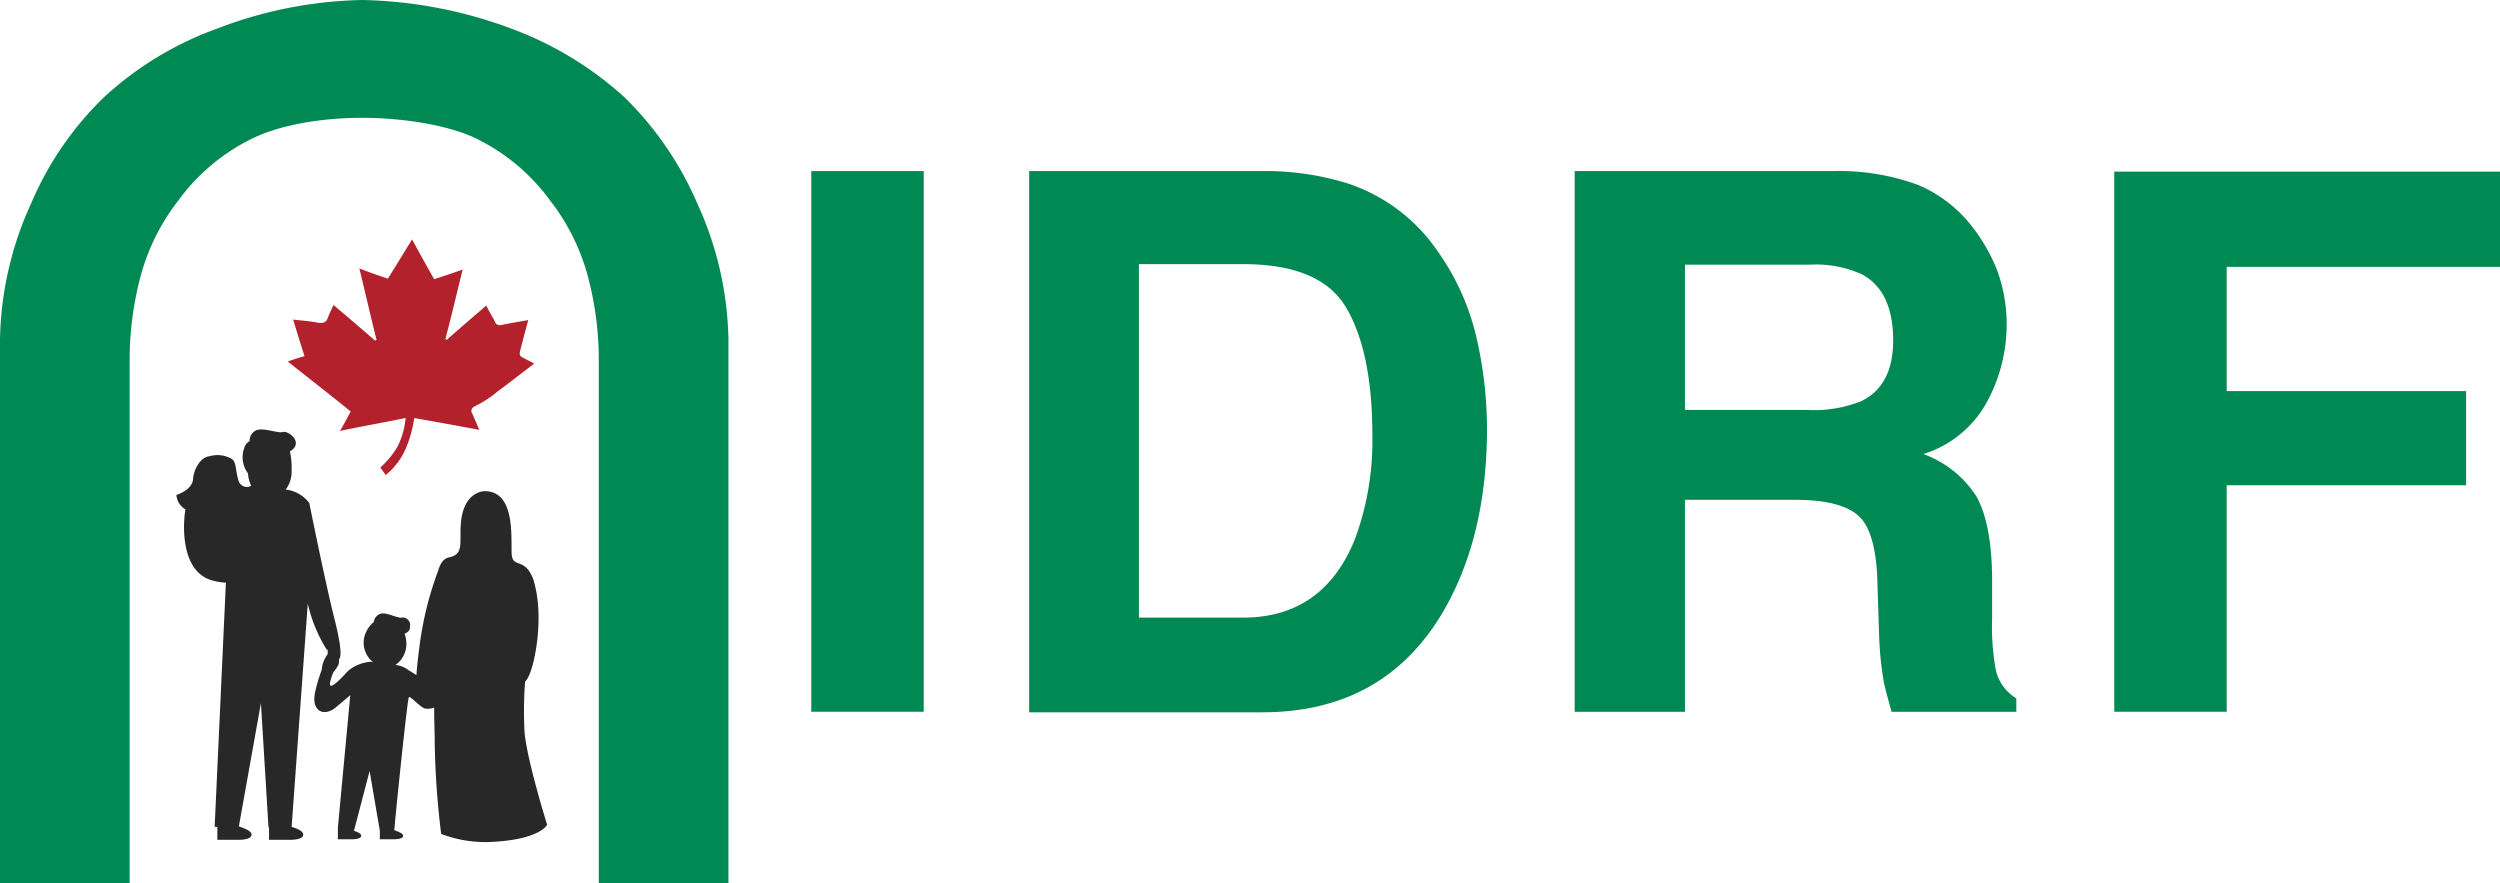
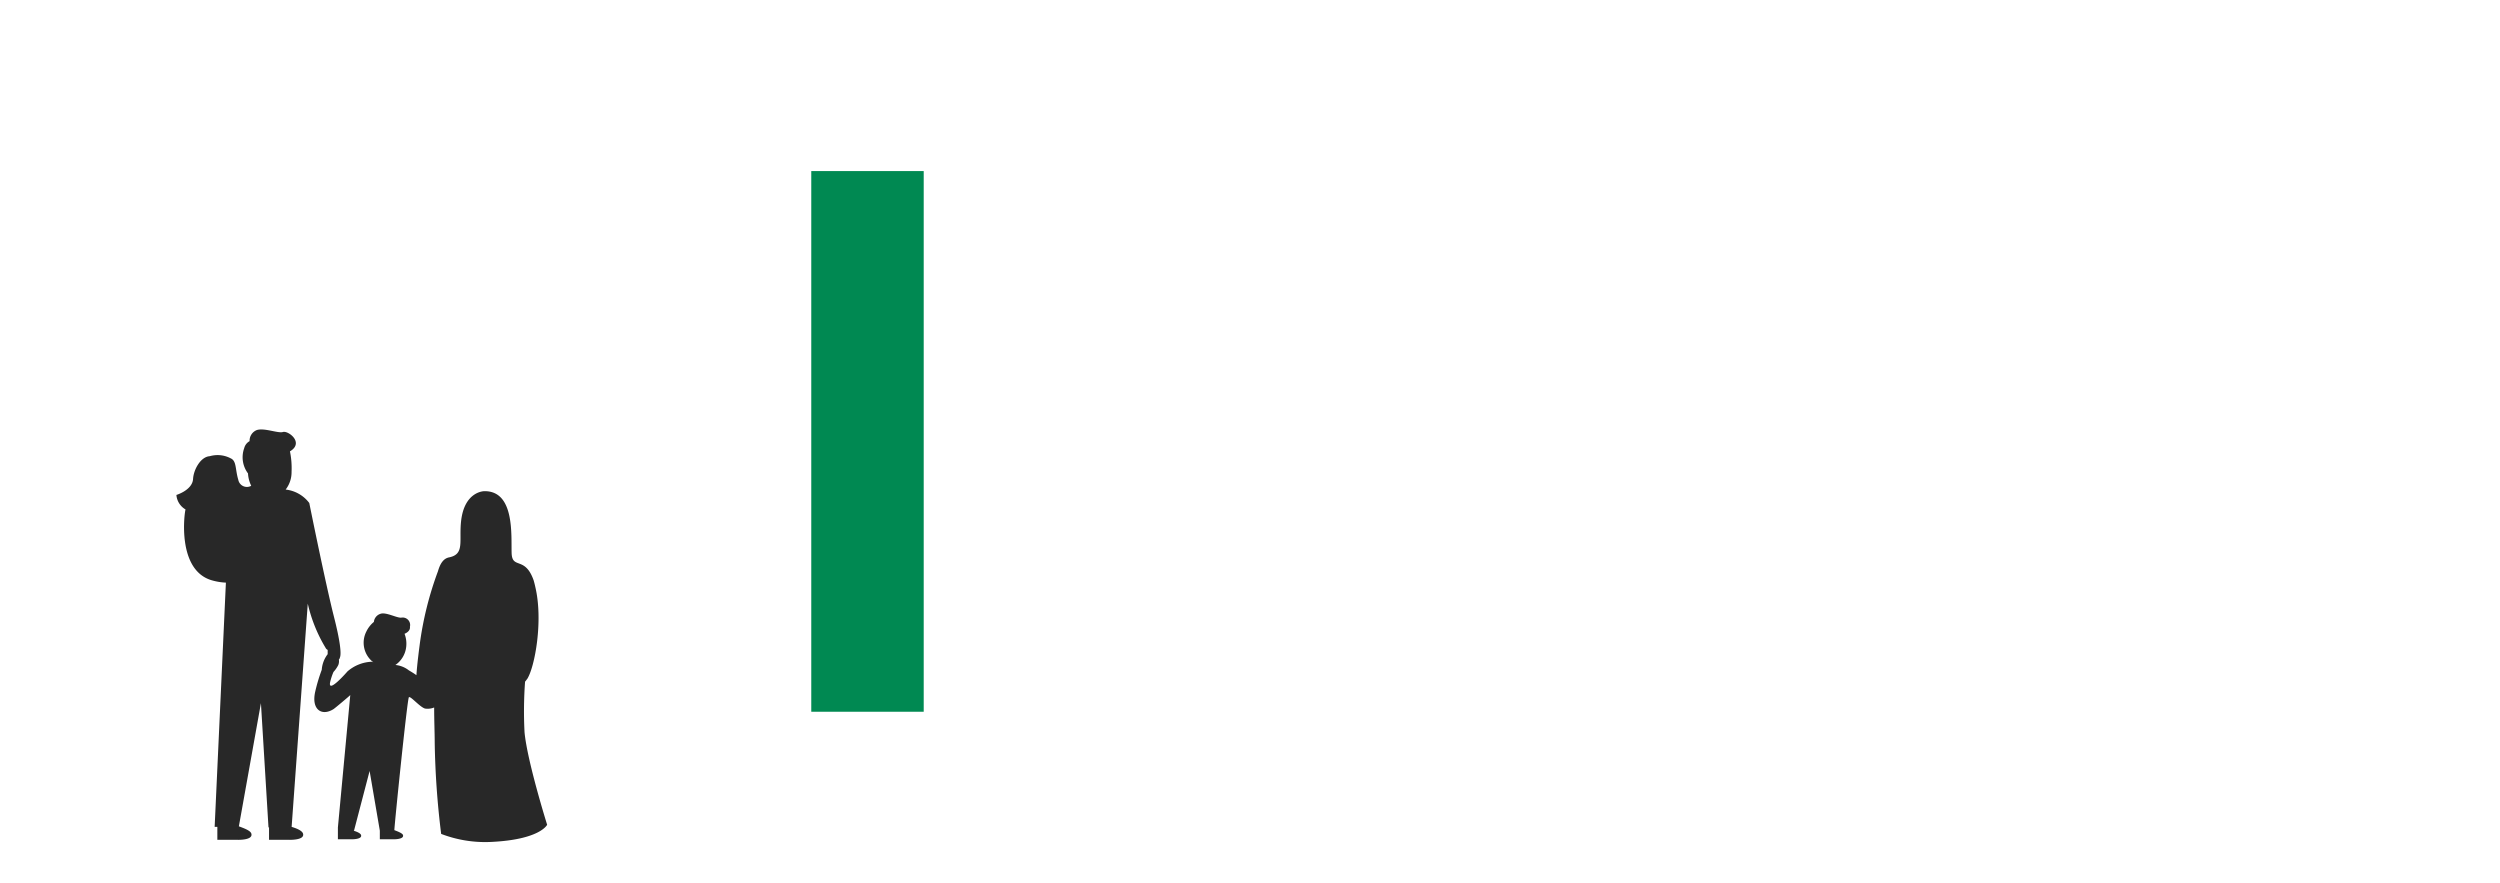
<svg xmlns="http://www.w3.org/2000/svg" width="264.417" height="93.431" viewBox="0 0 264.417 93.431">
  <g id="img_idrf" transform="translate(-26 -21.402)">
    <g id="Group_882" data-name="Group 882" transform="translate(26 21.402)">
      <g id="Group_11" data-name="Group 11" transform="translate(0 0)">
        <g id="Group_10" data-name="Group 10">
          <g id="Group_6" data-name="Group 6" transform="translate(85.806 18.094)">
            <g id="Group_2" data-name="Group 2">
              <path id="Path_1" data-name="Path 1" d="M172.692,102.085H160.8V44.9h11.892Z" transform="translate(-160.8 -44.9)" fill="#008952" />
            </g>
            <g id="Group_3" data-name="Group 3" transform="translate(23.045)">
-               <path id="Path_2" data-name="Path 2" d="M234.814,46.152a18.539,18.539,0,0,1,9.73,7.283,25.773,25.773,0,0,1,4.1,9.218,43.36,43.36,0,0,1,1.081,9.445c0,7.625-1.536,14.054-4.609,19.346-4.154,7.113-10.527,10.7-19.175,10.7H201.3V44.9h24.638A29.431,29.431,0,0,1,234.814,46.152ZM212.908,54.8V92.127h11.039c5.633,0,9.616-2.788,11.835-8.364A30.079,30.079,0,0,0,237.6,72.838c0-5.8-.91-10.3-2.731-13.429s-5.462-4.666-10.925-4.666H212.908Z" transform="translate(-201.3 -44.9)" fill="#008952" />
-             </g>
+               </g>
            <g id="Group_4" data-name="Group 4" transform="translate(80.742)">
-               <path id="Path_3" data-name="Path 3" d="M339.059,46.379a14.205,14.205,0,0,1,5.349,3.983,18.841,18.841,0,0,1,2.9,4.837,16.525,16.525,0,0,1,1.081,6.031,17.159,17.159,0,0,1-2.048,8.023,11.537,11.537,0,0,1-6.771,5.576,11.144,11.144,0,0,1,5.633,4.5c1.081,1.935,1.65,4.95,1.65,8.933v3.869a26.3,26.3,0,0,0,.342,5.292,4.672,4.672,0,0,0,2.219,3.243v1.423h-13.2c-.341-1.252-.626-2.276-.8-3.073a34.7,34.7,0,0,1-.512-4.95l-.171-5.292c-.057-3.642-.683-6.088-1.878-7.283s-3.471-1.821-6.828-1.821H314.365v22.419H302.7V44.9h27.369A24.311,24.311,0,0,1,339.059,46.379ZM314.365,54.8V70.164h12.86a13.55,13.55,0,0,0,5.747-.91c2.276-1.081,3.414-3.243,3.414-6.43,0-3.471-1.081-5.8-3.3-7a11.751,11.751,0,0,0-5.519-1.024Z" transform="translate(-302.7 -44.9)" fill="#008952" />
-             </g>
+               </g>
            <g id="Group_5" data-name="Group 5" transform="translate(137.813 0.057)">
-               <path id="Path_4" data-name="Path 4" d="M403,45h40.8V55.071H414.892V68.215h25.321v9.958H414.892v23.955H403Z" transform="translate(-403 -45)" fill="#008952" />
-             </g>
+               </g>
          </g>
          <g id="Group_9" data-name="Group 9">
            <g id="Group_8" data-name="Group 8">
              <g id="Group_7" data-name="Group 7">
-                 <path id="Path_5" data-name="Path 5" d="M10,106.531V49a35.89,35.89,0,0,1,3.3-14.4A34.22,34.22,0,0,1,20.982,23.4a35.224,35.224,0,0,1,12.006-7.283A44.953,44.953,0,0,1,48.294,13.1a47.6,47.6,0,0,1,15.761,3.016A36.719,36.719,0,0,1,76.062,23.4a35.109,35.109,0,0,1,7.682,11.209,35.891,35.891,0,0,1,3.3,14.4v57.527H73.33V50.939a34.15,34.15,0,0,0-1.195-8.763,22.555,22.555,0,0,0-3.983-7.909,21.106,21.106,0,0,0-7.283-6.259c-3.016-1.65-8.194-2.447-12.575-2.447-4.438,0-9.1.8-12.12,2.447a21.106,21.106,0,0,0-7.283,6.259,22.554,22.554,0,0,0-3.983,7.909,34.485,34.485,0,0,0-1.195,8.763v55.592Z" transform="translate(-10 -13.1)" fill="#008952" />
-               </g>
+                 </g>
            </g>
          </g>
        </g>
        <path id="Path_6" data-name="Path 6" d="M79.615,124.948a43.171,43.171,0,0,1,.057-5.349c.114-.114.171-.228.228-.285.8-1.252,1.707-6.145.854-9.73-.057-.285-.171-.683-.171-.683h0c-.91-2.617-2.276-1.138-2.333-2.9-.057-1.878.341-6.6-2.9-6.544,0,0-2.105,0-2.447,3.186-.228,2.105.4,3.471-1.252,3.812-.626.114-.967.683-1.195,1.479a35.528,35.528,0,0,0-1.935,7.8c-.171,1.309-.285,2.333-.341,3.186-.228-.171-.512-.341-.8-.512a2.709,2.709,0,0,0-1.423-.569,2.681,2.681,0,0,0,1.138-1.878,2.9,2.9,0,0,0-.171-1.422c.683-.285.569-.74.569-.74a.79.79,0,0,0-.91-.967c-.455.057-1.65-.626-2.219-.4a1,1,0,0,0-.683.853,2.965,2.965,0,0,0-.8,1.024,2.6,2.6,0,0,0,.74,3.243l-.171-.057a4.171,4.171,0,0,0-2.561,1.024s-2.162,2.5-1.821,1.081a6.265,6.265,0,0,1,.341-1.024,3.167,3.167,0,0,0,.512-.74,1.107,1.107,0,0,0,.057-.569.431.431,0,0,0,.114-.228c.171-.4,0-1.821-.626-4.268-.91-3.585-2.617-12.063-2.617-12.063a3.633,3.633,0,0,0-2.5-1.423,2.984,2.984,0,0,0,.626-1.878,8.778,8.778,0,0,0-.171-2.162c1.536-.91-.171-2.219-.74-2.048-.512.171-2.105-.512-2.845-.171a1.207,1.207,0,0,0-.683,1.138,1.172,1.172,0,0,0-.569.74,2.846,2.846,0,0,0,.4,2.674,3.43,3.43,0,0,0,.341,1.309.926.926,0,0,1-1.366-.626c-.341-1.138-.171-1.992-.8-2.276a2.979,2.979,0,0,0-2.219-.228h0c-.967.057-1.707,1.423-1.764,2.39-.057,1.195-1.764,1.707-1.764,1.707a1.939,1.939,0,0,0,.967,1.536c-.114.284-.967,6.487,2.845,7.511a6.257,6.257,0,0,0,1.422.228L46.84,134.962h.285v1.366h1.935s1.935.114,1.65-.683c-.114-.284-.683-.512-1.309-.74l2.333-13.03.8,13.144h.057v1.309h1.935s1.935.114,1.65-.683c-.114-.284-.626-.512-1.195-.683l1.707-23.614a15.84,15.84,0,0,0,1.878,4.666.444.444,0,0,0,.228.228v.455a3.047,3.047,0,0,0-.626,1.65,18.153,18.153,0,0,0-.683,2.276c-.455,1.935.683,2.674,1.935,1.878.171-.114,1.593-1.309,1.764-1.479l-1.309,14h0v1.252h1.309s1.309.057,1.138-.455c-.057-.171-.4-.341-.8-.455h.057l1.65-6.316,1.081,6.316h0v.91h1.309s1.309.057,1.138-.455c-.057-.171-.455-.341-.91-.512,0-.455,1.366-13.884,1.536-14.054s1.138,1.024,1.707,1.195a1.826,1.826,0,0,0,.967-.114c0,1.422.057,2.674.057,3.642a88.877,88.877,0,0,0,.683,9.73,12.965,12.965,0,0,0,5.178.853c5.292-.228,6.031-1.821,6.031-1.821S79.9,128.02,79.615,124.948Z" transform="translate(-24.137 -47.506)" fill="#282828" />
-         <path id="Path_7" data-name="Path 7" d="M85.805,73.589c1.252-.91,2.447-1.878,3.755-2.845-.285-.171-.512-.284-.74-.4-.91-.455-.91-.4-.626-1.423.228-.91.455-1.764.74-2.788-1.024.171-1.935.341-2.845.512a.53.53,0,0,1-.683-.341c-.284-.569-.626-1.081-.91-1.707-1.479,1.252-2.845,2.447-4.211,3.642l-.114-.114c.626-2.39,1.195-4.78,1.821-7.34-1.081.4-1.992.683-3.016,1.024-.8-1.422-1.536-2.731-2.333-4.211-.91,1.479-1.707,2.788-2.561,4.154-1.024-.341-1.992-.683-3.016-1.081.626,2.561,1.195,5.064,1.821,7.568-.057,0-.114.057-.171.057-1.423-1.252-2.9-2.5-4.381-3.755-.228.455-.4.854-.569,1.252-.171.569-.455.683-1.024.626-.854-.171-1.707-.228-2.674-.341.4,1.366.8,2.617,1.195,3.869-.626.171-1.138.341-1.764.569,2.276,1.821,4.5,3.528,6.657,5.292-.4.683-.683,1.309-1.138,2.048,2.447-.512,4.723-.91,6.942-1.366a8.462,8.462,0,0,1-.854,3.016,9.21,9.21,0,0,1-1.821,2.219l.569.8a7.491,7.491,0,0,0,2.276-3.186,12.788,12.788,0,0,0,.74-2.845h0c2.276.4,4.5.8,6.885,1.252-.285-.683-.512-1.195-.74-1.707a.5.5,0,0,1,.171-.74A12.219,12.219,0,0,0,85.805,73.589Z" transform="translate(-33.058 -32.279)" fill="#b3212c" />
      </g>
    </g>
  </g>
</svg>